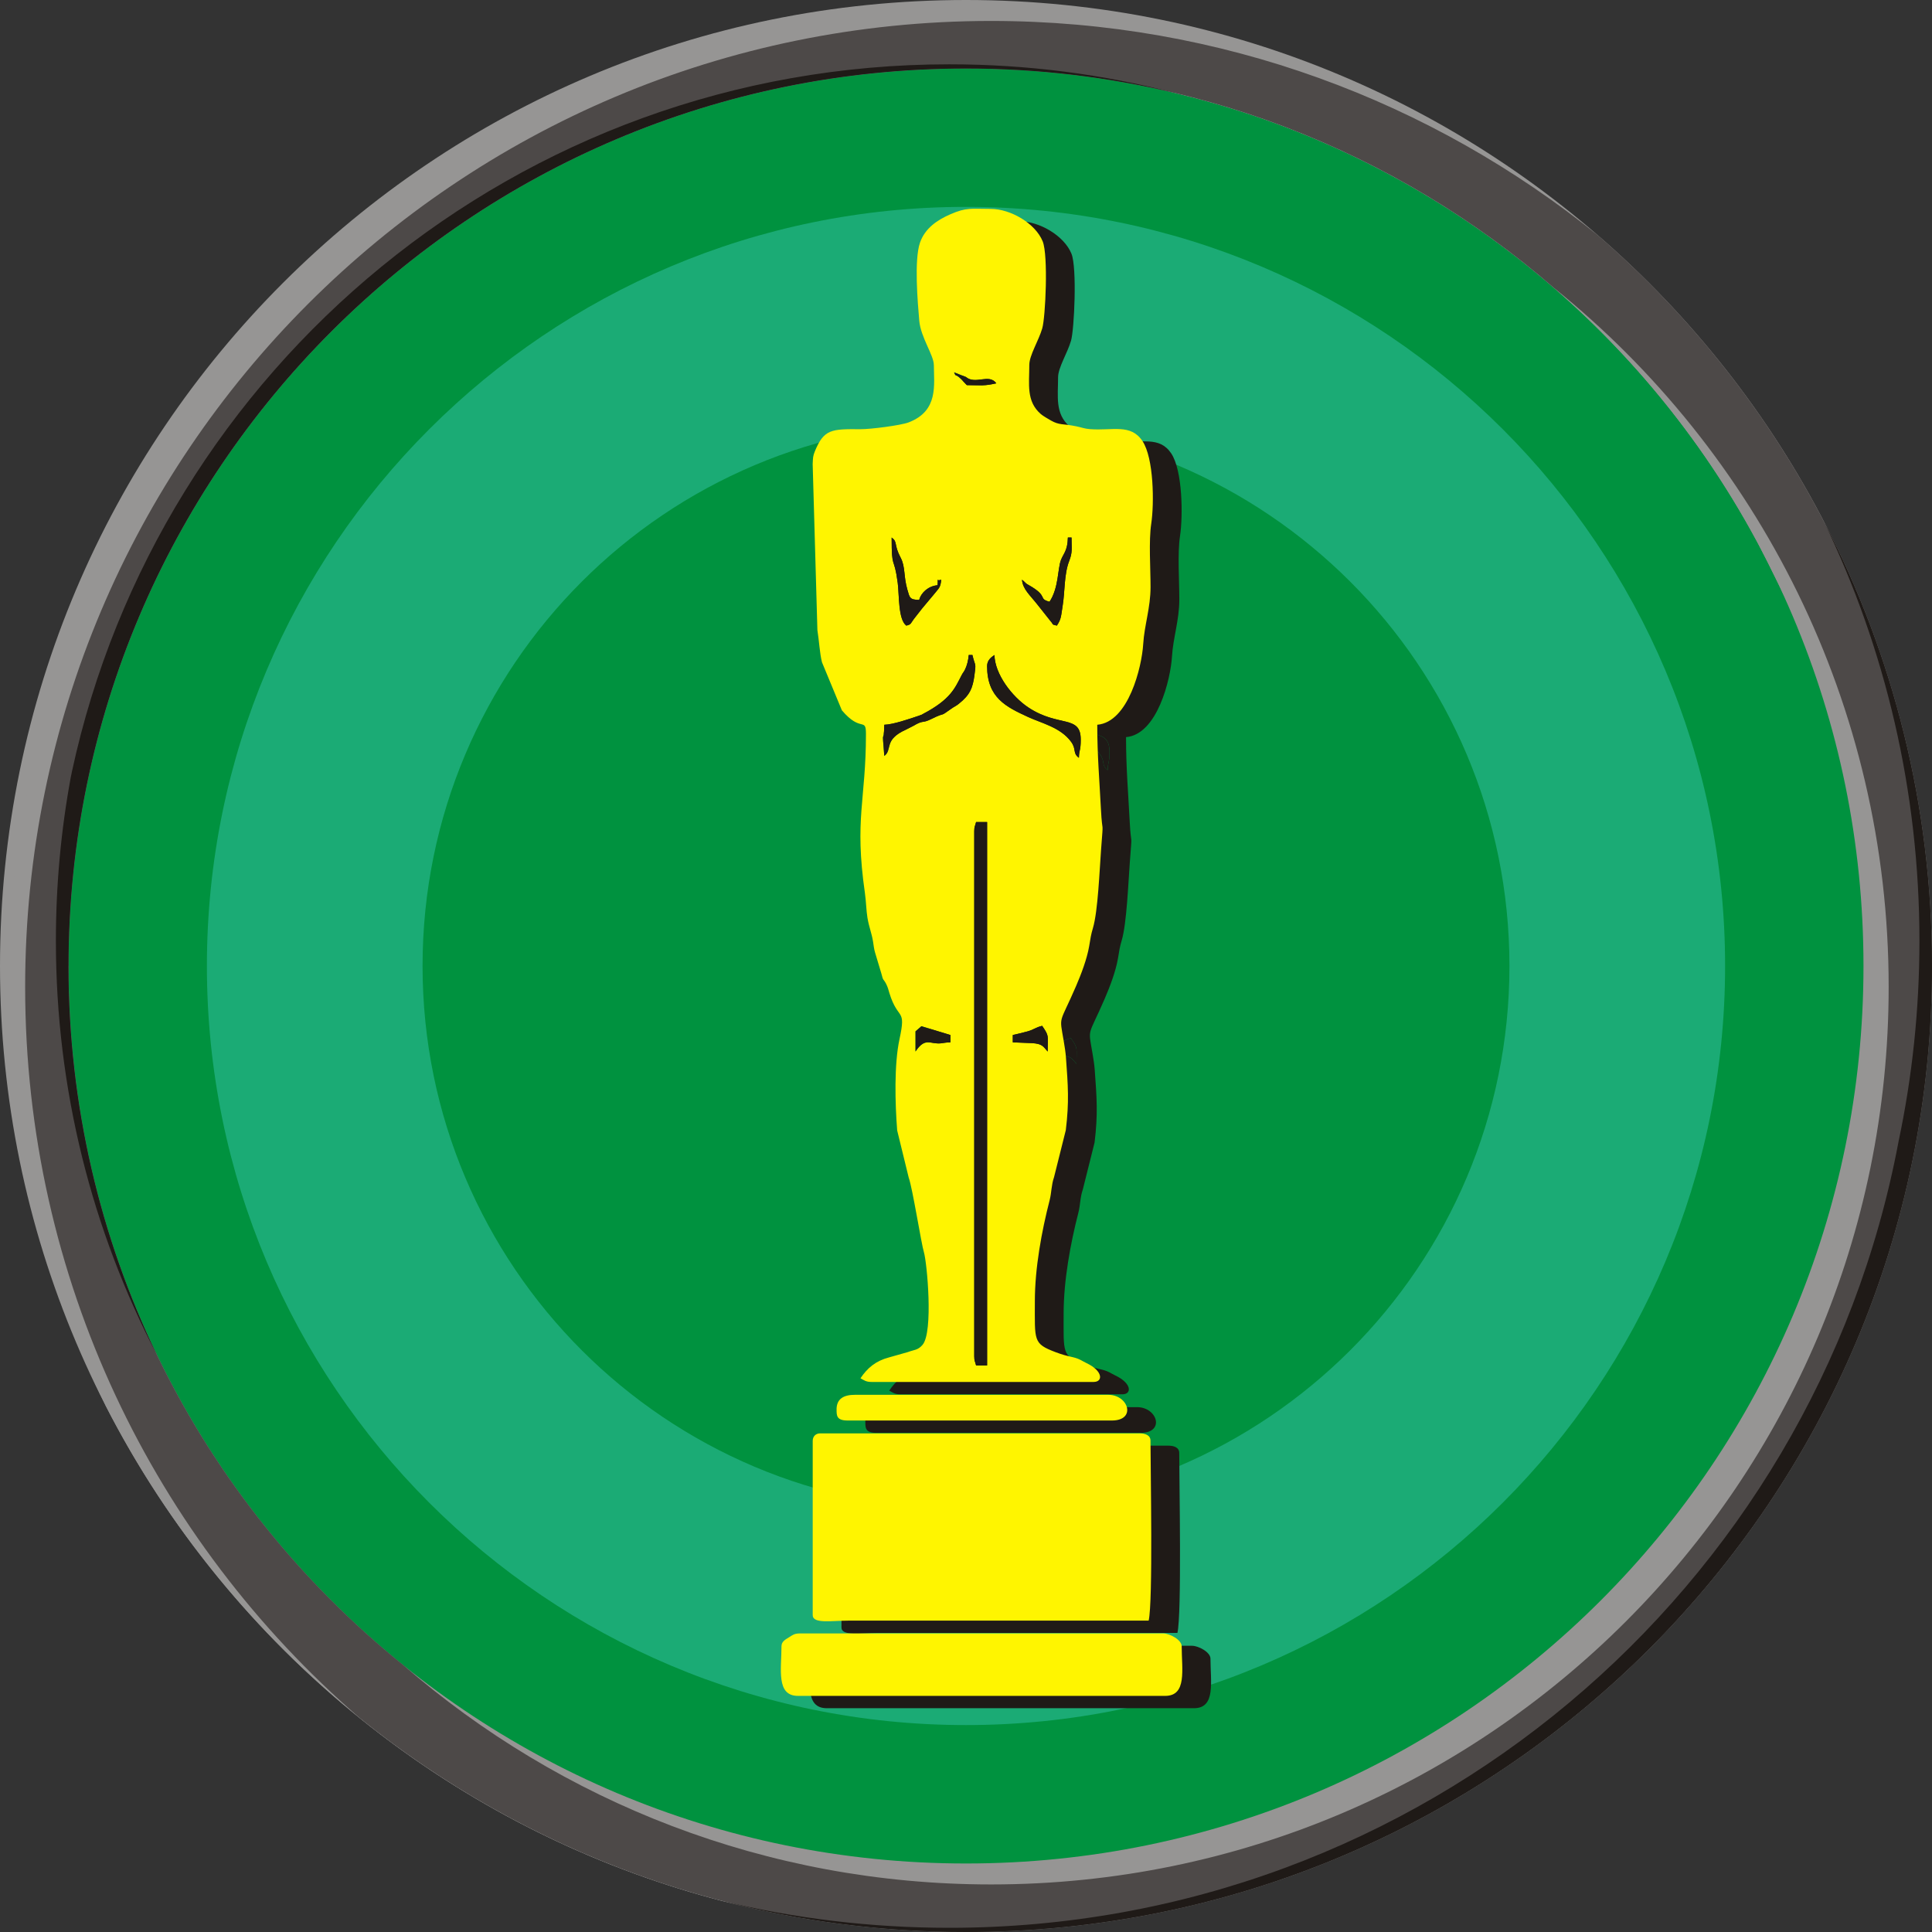
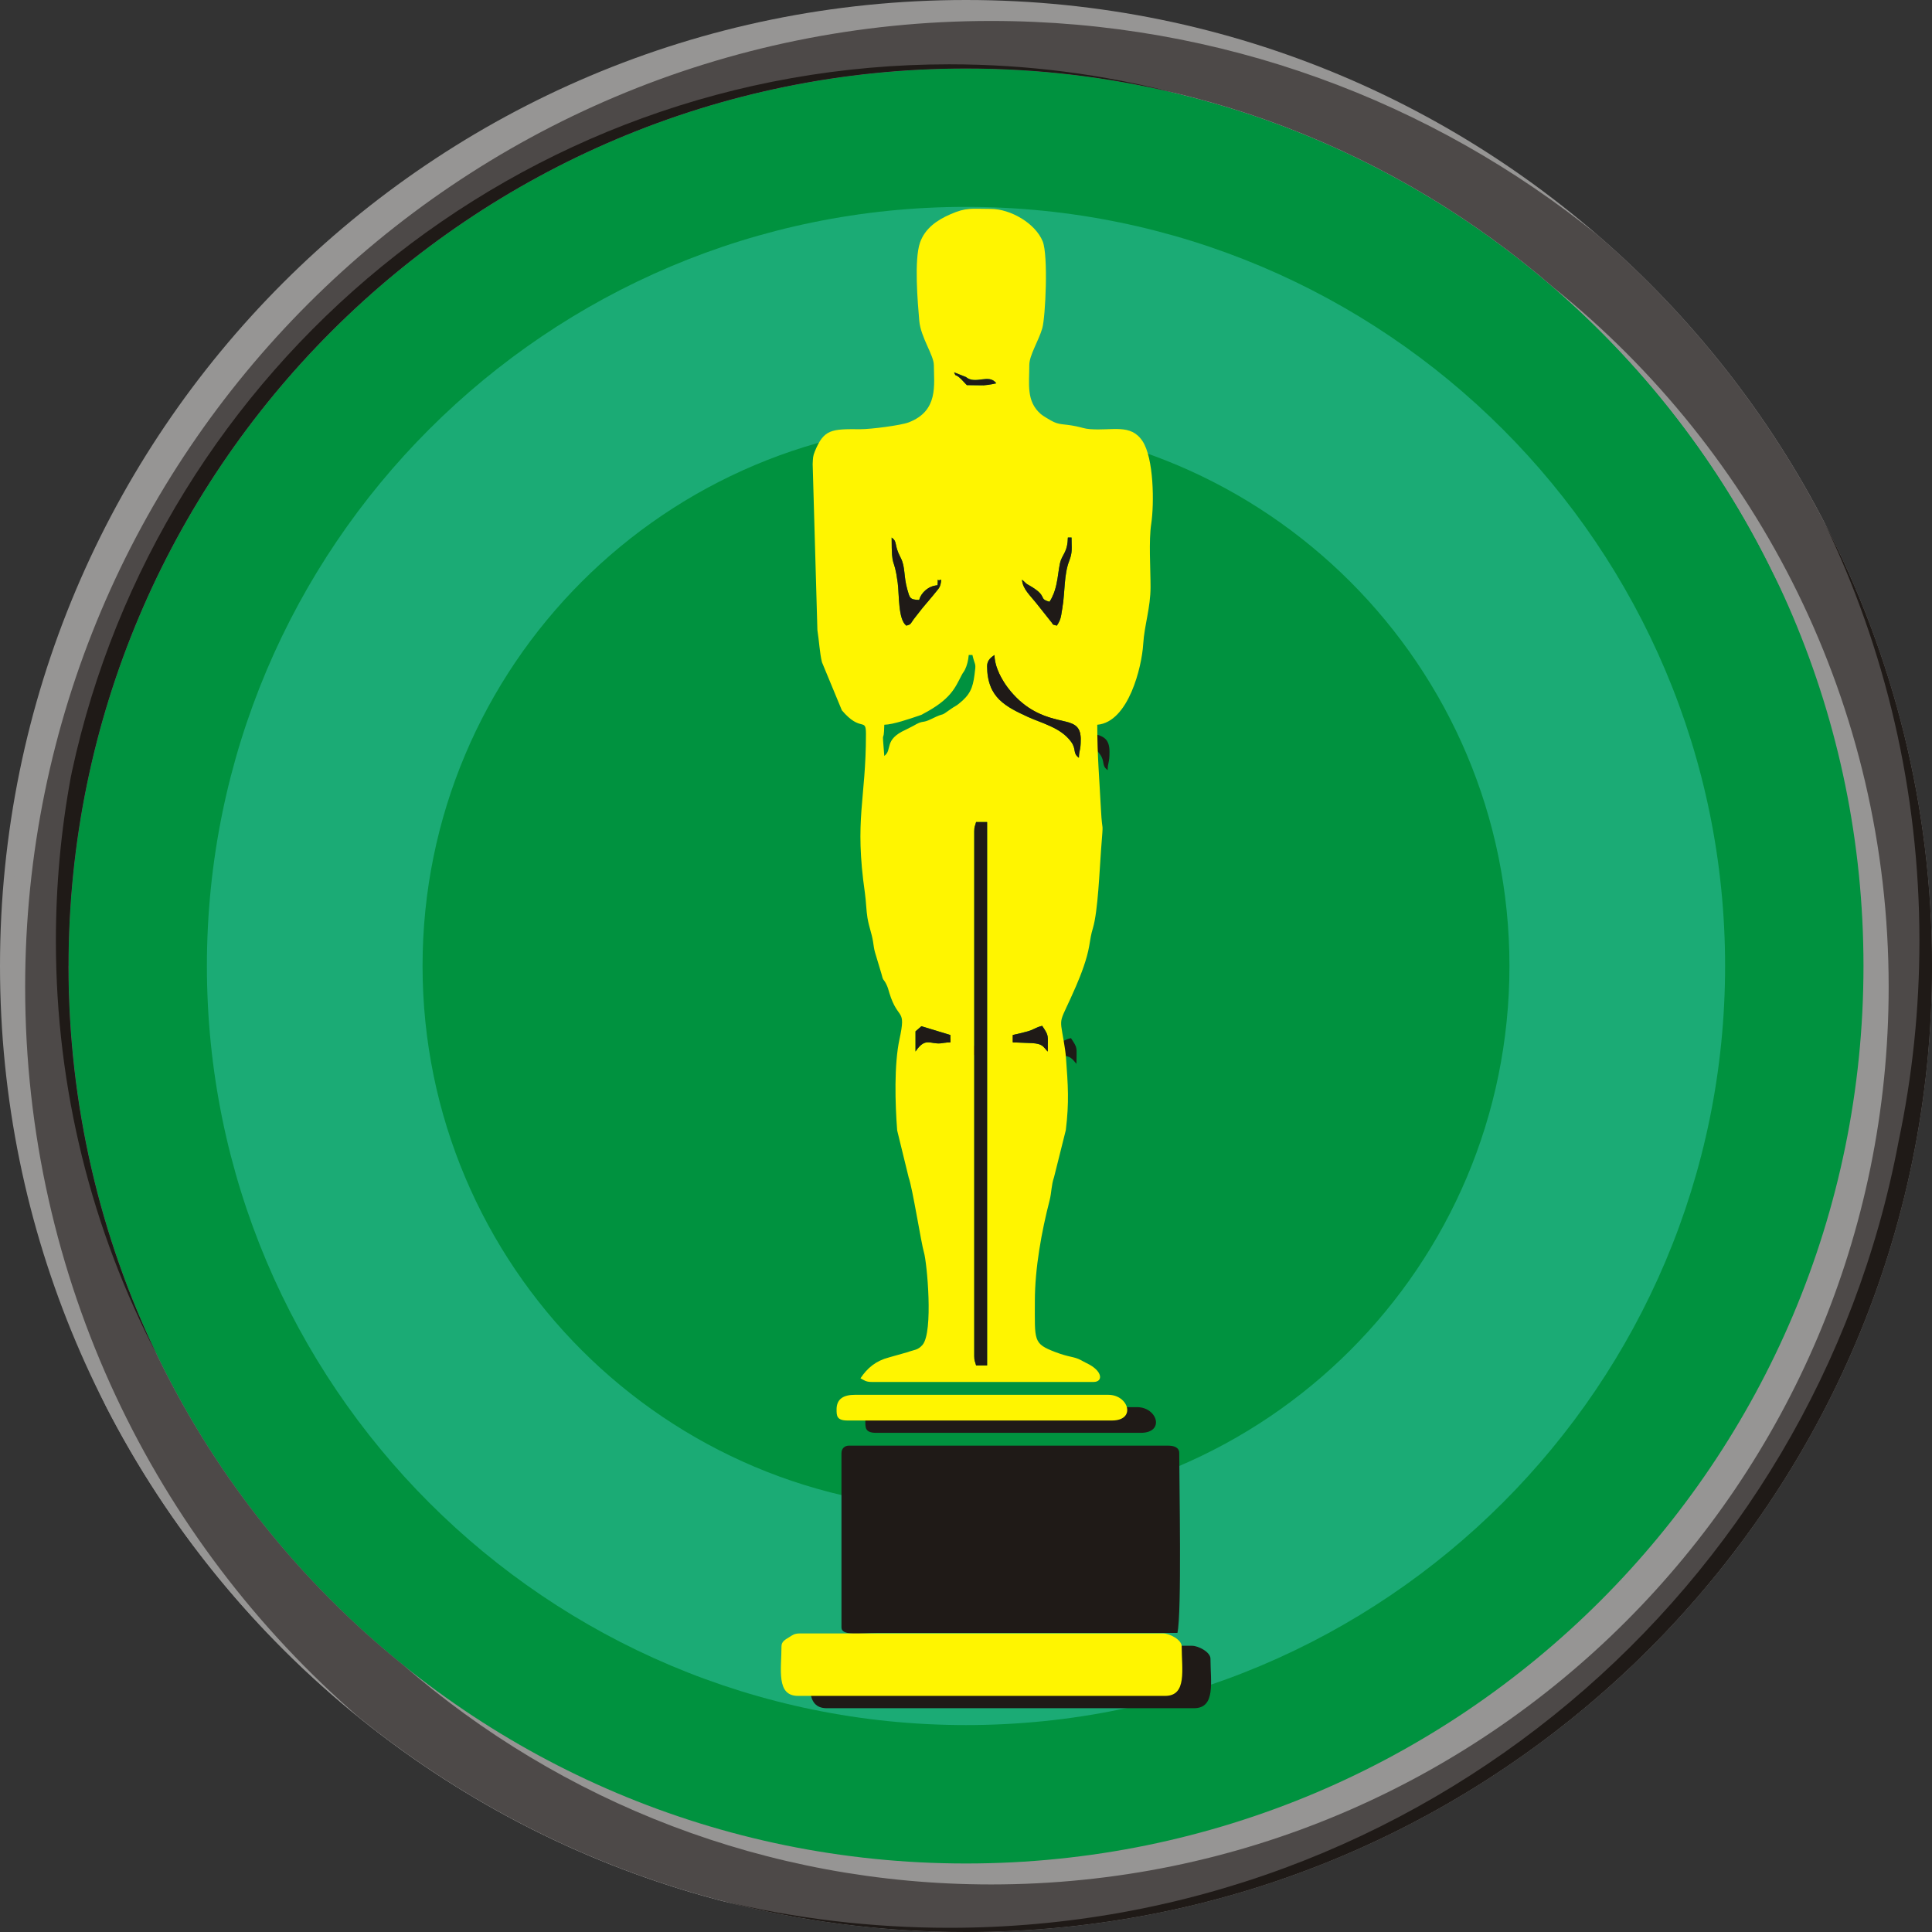
<svg xmlns="http://www.w3.org/2000/svg" xml:space="preserve" width="80px" height="80px" style="shape-rendering:geometricPrecision; text-rendering:geometricPrecision; image-rendering:optimizeQuality; fill-rule:evenodd; clip-rule:evenodd" viewBox="0 0 87.42 87.42">
  <rect x="0" y="0" width="87.42" height="87.42" fill="#333333" stroke="none" />
  <defs>
    <style type="text/css">
   
    .fil3 {fill:#1F1A17}
    .fil0 {fill:#00923F}
    .fil2 {fill:#4D4948}
    .fil1 {fill:#969594}
    .fil5 {fill:#FFF500}
    .fil4 {fill:#1BAB75}
   
  </style>
  </defs>
  <g id="Layer_x0020_1">
    <g id="_109009992">
      <path id="_109556368" class="fil0" d="M43.71 2.631c22.687,0 41.078,18.391 41.078,41.078 0,22.687 -18.391,41.078 -41.078,41.078 -22.687,0 -41.078,-18.391 -41.078,-41.078 0,-22.687 18.391,-41.078 41.078,-41.078z" />
      <g>
        <path id="_109556320" class="fil1" d="M43.71 0c24.14,0 43.71,19.57 43.71,43.71 0,24.14 -19.57,43.71 -43.71,43.71 -24.14,0 -43.71,-19.57 -43.71,-43.71 0,-24.14 19.57,-43.71 43.71,-43.71zm0 3.1c22.428,0 40.61,18.182 40.61,40.61 0,22.428 -18.182,40.61 -40.61,40.61 -22.428,0 -40.61,-18.182 -40.61,-40.61 0,-22.428 18.182,-40.61 40.61,-40.61z" />
        <path id="_109556272" class="fil1" d="M32.687 86.017c-12.162,-3.16 -22.266,-11.425 -27.886,-22.372 -2.831,-5.79 -4.421,-12.297 -4.421,-19.176 0,-24.14 19.57,-43.71 43.71,-43.71 10.403,0 19.955,3.637 27.46,9.705 9.256,8.015 15.111,19.852 15.111,33.056 0,24.14 -19.57,43.71 -43.71,43.71 -3.535,0 -6.972,-0.42 -10.264,-1.213zm47.568 -60.034c2.841,5.545 4.444,11.828 4.444,18.486 0,22.428 -18.182,40.61 -40.61,40.61 -10.175,0 -19.476,-3.742 -26.601,-9.925 -9.236,-7.444 -15.148,-18.848 -15.148,-31.634 0,-22.428 18.182,-40.61 40.61,-40.61 3.592,0 7.075,0.467 10.392,1.342 11.864,2.887 21.689,10.982 26.912,21.73z" />
-         <path id="_109556224" class="fil1" d="M4.497 63.009c-2.64,-5.629 -4.117,-11.912 -4.117,-18.54 0,-24.14 19.57,-43.71 43.71,-43.71 10.403,0 19.955,3.637 27.46,9.705 9.256,8.015 15.111,19.852 15.111,33.056 0,2.787 -0.264,5.512 -0.763,8.155 -4.189,19.77 -21.739,34.606 -42.758,34.606 -16.757,0 -31.308,-9.431 -38.644,-23.272zm38.644 -61.048c16.144,0 30.087,9.421 36.633,23.064 0.164,0.317 0.325,0.636 0.481,0.957 2.841,5.545 4.444,11.828 4.444,18.486 0,22.428 -18.182,40.61 -40.61,40.61 -10.175,0 -19.476,-3.742 -26.601,-9.925 -9.236,-7.444 -15.148,-18.848 -15.148,-31.634 0,-2.908 0.308,-5.743 0.889,-8.478 3.531,-18.831 20.055,-33.081 39.911,-33.081z" />
        <path id="_109556176" class="fil2" d="M72.308 10.653c9.256,8.015 15.111,19.852 15.111,33.056 0,24.14 -19.57,43.71 -43.71,43.71 -10.403,0 -19.955,-3.637 -27.46,-9.705 -9.256,-8.015 -15.111,-19.852 -15.111,-33.056 0,-24.14 19.57,-43.71 43.71,-43.71 10.403,0 19.955,3.637 27.46,9.705zm-1.997 2.371c9.236,7.444 15.148,18.848 15.148,31.634 0,22.428 -18.182,40.61 -40.61,40.61 -10.175,0 -19.476,-3.742 -26.601,-9.925 -9.236,-7.444 -15.148,-18.848 -15.148,-31.634 0,-22.428 18.182,-40.61 40.61,-40.61 10.175,0 19.476,3.742 26.601,9.925z" />
        <path id="_109556128" class="fil3" d="M3.1 43.71c0,-22.428 18.182,-40.61 40.61,-40.61 3.261,0 6.432,0.384 9.471,1.11 -3.269,-0.848 -6.697,-1.3 -10.23,-1.3 -19.485,0 -35.764,13.722 -39.702,32.03 -0.007,0.034 -0.013,0.068 -0.02,0.103 -0.001,0.003 -0.001,0.007 -0.002,0.01 -0.007,0.034 -0.015,0.068 -0.022,0.102 -0.444,2.405 -0.676,4.884 -0.676,7.416 0,6.747 1.645,13.109 4.556,18.708 -2.555,-5.317 -3.987,-11.276 -3.987,-17.57zm82.802 7.966c-3.82,20.243 -21.597,35.554 -42.95,35.554 -3.535,0 -6.972,-0.42 -10.264,-1.212 3.521,0.915 7.215,1.402 11.023,1.402 24.14,0 43.71,-19.57 43.71,-43.71 0,-7.244 -1.762,-14.077 -4.882,-20.093 2.764,5.734 4.312,12.163 4.312,18.954 0,3.113 -0.325,6.15 -0.944,9.078 -0.001,0.009 -0.003,0.017 -0.005,0.026z" />
      </g>
      <path id="_109556056" class="fil4" d="M43.71 9.361c18.97,0 34.348,15.378 34.348,34.348 0,18.97 -15.378,34.348 -34.348,34.348 -18.97,0 -34.348,-15.378 -34.348,-34.348 0,-18.97 15.378,-34.348 34.348,-34.348z" />
      <path id="_109556008" class="fil0" d="M43.71 19.119c13.581,0 24.59,11.01 24.59,24.59 0,13.581 -11.01,24.59 -24.59,24.59 -13.581,0 -24.59,-11.01 -24.59,-24.59 0,-13.581 11.01,-24.59 24.59,-24.59z" />
      <g>
-         <path id="_109555960" class="fil3" d="M45.385 61.926l0 -23.757c0,-0.224 0.04,-0.229 0.083,-0.415l0.499 0 0 24.587 -0.499 0c-0.043,-0.186 -0.083,-0.191 -0.083,-0.415zm1.744 -14.536c0.223,-0.052 0.449,-0.102 0.667,-0.164 0.31,-0.088 0.36,-0.181 0.662,-0.251 0.325,0.485 0.249,0.395 0.249,1.163 -0.216,-0.249 -0.252,-0.349 -0.694,-0.381l-0.885 -0.034 0 -0.332zm-4.402 0.748l0 -0.914 0.267 -0.231 1.311 0.397 0 0.332c-0.203,0 -0.327,0.036 -0.448,0.046 -0.467,0.038 -0.68,-0.27 -1.097,0.32 -0.007,0.01 -0.021,0.034 -0.034,0.05zm7.476 -14.121c0,0.534 -0.075,0.445 -0.083,0.83 -0.296,-0.217 -0.099,-0.379 -0.354,-0.726 -0.478,-0.652 -1.333,-0.837 -1.951,-1.123 -0.978,-0.453 -1.849,-0.86 -1.849,-2.304 0,-0.256 0.179,-0.396 0.332,-0.498 0.02,0.874 0.799,1.884 1.532,2.372 1.363,0.909 2.373,0.321 2.373,1.449zm-8.888 -0.665c0.403,-0.009 1.162,-0.273 1.579,-0.414 0.159,-0.054 0.096,-0.035 0.173,-0.076 1.257,-0.66 1.445,-1.173 1.743,-1.746 0.073,-0.14 0.087,-0.123 0.156,-0.26 0.089,-0.179 0.15,-0.418 0.17,-0.661l0.166 0c0.128,0.55 0.175,0.306 0.092,0.917 -0.077,0.573 -0.198,0.887 -0.709,1.291 -0.099,0.078 -0.054,0.041 -0.147,0.102 -0.127,0.083 -0.048,0.017 -0.203,0.129 -0.574,0.413 -0.195,0.113 -0.878,0.451 -0.472,0.234 -0.33,0.022 -0.84,0.323l-0.33 0.168c-1.013,0.455 -0.589,0.906 -0.972,1.187 -0.122,-1.46 -0.023,-0.389 0,-1.412zm1.713 -5.264c-0.011,0.013 -0.026,0.032 -0.037,0.046 -0.011,0.013 -0.025,0.034 -0.036,0.047l-0.219 0.279c-0.27,0.333 -0.17,0.339 -0.424,0.407 -0.376,-0.276 -0.319,-1.406 -0.39,-1.936 -0.172,-1.294 -0.275,-0.519 -0.275,-2.051 0.287,0.21 0.083,0.301 0.41,0.92 0.216,0.409 0.125,0.831 0.302,1.442 0.105,0.362 0.101,0.453 0.534,0.463 0.091,-0.341 0.423,-0.631 0.83,-0.664 0.047,-0.43 -0.097,-0.151 0.166,-0.249 -0.03,0.359 -0.11,0.383 -0.294,0.619l-0.568 0.678zm5.763 -0.301c0.42,-0.628 0.366,-1.502 0.518,-1.891 0.116,-0.298 0.3,-0.42 0.313,-1.016l0.166 0c0,0.5 0.05,0.664 -0.105,1.057 -0.236,0.601 -0.193,1.414 -0.297,2.029 -0.075,0.45 -0.054,0.589 -0.262,0.9 -0.273,-0.073 -0.118,-0.016 -0.29,-0.209l-0.588 -0.741c-0.349,-0.445 -0.664,-0.696 -0.7,-1.127 0.085,0.062 0.161,0.146 0.175,0.157 0.083,0.062 -0.007,0.006 0.152,0.098 0.894,0.512 0.379,0.598 0.919,0.742zm-3.738 -9.801c-0.014,-0.013 -0.034,-0.032 -0.042,-0.041 -0.008,-0.009 -0.031,-0.032 -0.04,-0.043 -0.505,-0.566 -0.381,-0.205 -0.499,-0.498l0.536 0.212c0.435,0.365 1.041,-0.17 1.375,0.286 -0.571,0.133 -0.692,0.083 -1.329,0.083zm-1.495 -0.914c0,0.9 0.223,2.075 -1.139,2.599 -0.357,0.137 -1.723,0.312 -2.183,0.309 -1.311,-0.01 -1.651,-0.008 -2.066,1.008 -0.085,0.207 -0.082,0.287 -0.096,0.569l0.214 7.513c0.075,0.467 0.105,1.049 0.207,1.455l0.9 2.174c0.865,1.021 1.09,0.292 1.09,1.07 0,3.006 -0.53,3.832 -0.048,7.191 0.056,0.388 0.061,0.804 0.116,1.129 0.076,0.445 0.186,0.669 0.253,1.076 0.039,0.238 0.037,0.304 0.09,0.491l0.288 0.958c0.083,0.349 0.093,0.228 0.21,0.455 0.089,0.174 0.101,0.261 0.153,0.429 0.395,1.273 0.769,0.637 0.456,2.081 -0.247,1.143 -0.2,2.916 -0.105,4.131l0.522 2.136c0.17,0.457 0.565,2.97 0.689,3.381 0.137,0.453 0.434,3.605 -0.064,4.185 -0.214,0.25 -0.381,0.218 -0.669,0.328l-0.842 0.238c-0.603,0.157 -0.986,0.48 -1.297,0.946 0.163,0.086 0.245,0.166 0.498,0.166l10.051 0c0.438,0 0.424,-0.501 -0.314,-0.849 -0.148,-0.07 -0.131,-0.073 -0.271,-0.144 -0.33,-0.168 -0.49,-0.11 -1.139,-0.356 -1.02,-0.388 -0.934,-0.506 -0.934,-2.306 0,-1.49 0.306,-3.162 0.668,-4.565 0.09,-0.35 0.074,-0.684 0.2,-1.046l0.532 -2.126c0.157,-1.28 0.101,-2.012 0.006,-3.304 -0.015,-0.208 -0.056,-0.474 -0.1,-0.731 -0.203,-1.2 -0.213,-0.698 0.556,-2.48 0.231,-0.535 0.498,-1.234 0.596,-1.813 0.062,-0.367 0.076,-0.502 0.172,-0.825 0.226,-0.757 0.299,-2.658 0.366,-3.538 0.117,-1.54 0.06,-0.563 -0.006,-1.832 -0.068,-1.329 -0.166,-2.422 -0.166,-3.821 1.415,-0.118 2.017,-2.619 2.079,-3.652 0.051,-0.845 0.331,-1.638 0.332,-2.575 0.001,-0.852 -0.088,-2.082 0.032,-2.875 0.136,-0.9 0.12,-2.966 -0.401,-3.74 -0.533,-0.793 -1.349,-0.455 -2.373,-0.534 -0.251,-0.02 -0.367,-0.076 -0.62,-0.128 -0.614,-0.127 -0.759,-0.041 -1.148,-0.264 -0.127,-0.073 -0.356,-0.204 -0.456,-0.291 -0.667,-0.578 -0.52,-1.356 -0.52,-2.222 0,-0.439 0.423,-1.094 0.586,-1.657 0.147,-0.508 0.276,-3.302 0.02,-3.934 -0.333,-0.822 -1.458,-1.47 -2.351,-1.47 -0.897,0 -1.091,-0.077 -1.831,0.245 -0.581,0.253 -1.145,0.626 -1.372,1.287 -0.266,0.778 -0.104,2.693 -0.031,3.529 0.066,0.75 0.659,1.562 0.659,1.999z" />
        <path id="_109555912" class="fil3" d="M38.075 65.747l0 7.891c0,0.407 0.848,0.249 1.661,0.249l13.54 0c0.201,-0.865 0.083,-6.778 0.083,-8.141 0,-0.255 -0.243,-0.332 -0.498,-0.332l-14.453 0c-0.195,0 -0.332,0.138 -0.332,0.332z" />
        <path id="_109555864" class="fil3" d="M36.663 75.051c0,1.047 -0.25,2.243 0.748,2.243l16.613 0c0.998,0 0.748,-1.195 0.748,-2.243 0,-0.299 -0.551,-0.582 -0.831,-0.582l-16.447 0c-0.253,0 -0.331,0.074 -0.49,0.174 -0.152,0.096 -0.341,0.184 -0.341,0.407z" />
        <path id="_109555816" class="fil3" d="M39.155 64.335c0,0.273 -0.003,0.499 0.498,0.499l11.961 0c1.111,0 0.759,-1.163 -0.166,-1.163l-11.463 0c-0.495,0 -0.831,0.169 -0.831,0.664z" />
        <path id="_109555768" class="fil3" d="M45.385 61.926c0,0.224 0.04,0.229 0.083,0.415l0.499 0 0 -24.587 -0.499 0c-0.043,0.186 -0.083,0.191 -0.083,0.415l0 23.757z" />
        <path id="_109555720" class="fil3" d="M45.966 30.694c0,1.445 0.871,1.852 1.849,2.304 0.617,0.286 1.473,0.471 1.951,1.123 0.255,0.348 0.057,0.509 0.354,0.726 0.009,-0.385 0.083,-0.296 0.083,-0.83 0,-1.127 -1.009,-0.54 -2.373,-1.449 -0.733,-0.488 -1.512,-1.498 -1.532,-2.372 -0.153,0.103 -0.332,0.242 -0.332,0.498z" />
        <path id="_109555672" class="fil3" d="M41.315 33.352c-0.023,1.023 -0.122,-0.048 0,1.412 0.383,-0.281 -0.041,-0.732 0.972,-1.187l0.33 -0.168c0.51,-0.301 0.368,-0.089 0.84,-0.323 0.682,-0.339 0.304,-0.038 0.878,-0.451 0.155,-0.112 0.076,-0.046 0.203,-0.129 0.093,-0.061 0.048,-0.024 0.147,-0.102 0.511,-0.404 0.631,-0.718 0.709,-1.291 0.082,-0.611 0.036,-0.367 -0.092,-0.917l-0.166 0c-0.02,0.243 -0.08,0.482 -0.17,0.661 -0.068,0.136 -0.082,0.119 -0.156,0.26 -0.298,0.573 -0.486,1.086 -1.743,1.746 -0.078,0.041 -0.014,0.022 -0.173,0.076 -0.417,0.142 -1.176,0.405 -1.579,0.414z" />
        <path id="_109555624" class="fil3" d="M42.311 28.866c0.254,-0.068 0.155,-0.073 0.424,-0.407l0.219 -0.279c0.01,-0.014 0.025,-0.034 0.036,-0.047 0.011,-0.014 0.026,-0.033 0.037,-0.046l0.568 -0.678c0.184,-0.236 0.265,-0.26 0.294,-0.619 -0.263,0.098 -0.119,-0.18 -0.166,0.249 -0.407,0.034 -0.74,0.324 -0.83,0.664 -0.433,-0.01 -0.428,-0.101 -0.534,-0.463 -0.177,-0.61 -0.087,-1.033 -0.302,-1.442 -0.327,-0.619 -0.123,-0.709 -0.41,-0.92 0,1.532 0.103,0.757 0.275,2.051 0.071,0.53 0.013,1.66 0.39,1.936z" />
        <path id="_109555576" class="fil3" d="M48.791 27.787c-0.541,-0.144 -0.025,-0.23 -0.919,-0.742 -0.159,-0.091 -0.069,-0.036 -0.152,-0.098 -0.014,-0.01 -0.091,-0.095 -0.175,-0.157 0.036,0.431 0.351,0.682 0.7,1.127l0.588 0.741c0.172,0.193 0.017,0.136 0.29,0.209 0.209,-0.312 0.187,-0.451 0.262,-0.9 0.103,-0.615 0.06,-1.429 0.297,-2.029 0.155,-0.394 0.105,-0.557 0.105,-1.057l-0.166 0c-0.013,0.596 -0.197,0.718 -0.313,1.016 -0.151,0.39 -0.097,1.263 -0.518,1.891z" />
        <path id="_109555528" class="fil3" d="M42.727 48.138c0.013,-0.015 0.027,-0.039 0.034,-0.05 0.417,-0.589 0.631,-0.282 1.097,-0.32 0.12,-0.01 0.245,-0.046 0.448,-0.046l0 -0.332 -1.311 -0.397 -0.267 0.231 0 0.914z" />
        <path id="_109555480" class="fil3" d="M47.129 47.722l0.885 0.034c0.441,0.032 0.478,0.132 0.694,0.381 0,-0.768 0.075,-0.678 -0.249,-1.163 -0.302,0.071 -0.352,0.163 -0.662,0.251 -0.217,0.062 -0.444,0.112 -0.667,0.164l0 0.332z" />
        <path id="_109555432" class="fil3" d="M45.053 17.985c0.637,0 0.758,0.05 1.329,-0.083 -0.334,-0.456 -0.939,0.079 -1.375,-0.286l-0.536 -0.212c0.118,0.293 -0.006,-0.068 0.499,0.498 0.01,0.011 0.032,0.034 0.04,0.043 0.008,0.009 0.028,0.027 0.042,0.041z" />
      </g>
      <g>
        <path id="_109555360" class="fil5" d="M44.083 61.369l0 -23.757c0,-0.224 0.04,-0.229 0.083,-0.415l0.499 0 0 24.587 -0.499 0c-0.043,-0.186 -0.083,-0.191 -0.083,-0.415zm1.744 -14.536c0.223,-0.052 0.449,-0.102 0.667,-0.164 0.31,-0.088 0.36,-0.181 0.662,-0.251 0.325,0.485 0.249,0.395 0.249,1.163 -0.216,-0.248 -0.252,-0.349 -0.694,-0.381l-0.885 -0.035 0 -0.332zm-4.402 0.747l0 -0.914 0.267 -0.232 1.311 0.398 0 0.332c-0.203,0 -0.327,0.036 -0.448,0.046 -0.467,0.038 -0.68,-0.27 -1.097,0.32 -0.007,0.01 -0.021,0.034 -0.034,0.049zm7.476 -14.121c0,0.534 -0.074,0.445 -0.083,0.83 -0.296,-0.217 -0.099,-0.379 -0.354,-0.726 -0.478,-0.652 -1.333,-0.837 -1.951,-1.123 -0.978,-0.453 -1.849,-0.86 -1.849,-2.304 0,-0.256 0.179,-0.396 0.332,-0.498 0.02,0.874 0.799,1.884 1.532,2.372 1.363,0.909 2.372,0.322 2.372,1.449zm-8.888 -0.665c0.403,-0.009 1.162,-0.273 1.579,-0.414 0.159,-0.054 0.096,-0.035 0.173,-0.076 1.257,-0.66 1.445,-1.173 1.743,-1.746 0.073,-0.141 0.087,-0.124 0.156,-0.26 0.089,-0.179 0.15,-0.418 0.17,-0.661l0.166 0c0.128,0.55 0.175,0.306 0.092,0.917 -0.077,0.573 -0.198,0.888 -0.709,1.291 -0.099,0.078 -0.054,0.041 -0.147,0.102 -0.127,0.083 -0.048,0.017 -0.203,0.129 -0.574,0.413 -0.195,0.113 -0.878,0.451 -0.472,0.234 -0.33,0.022 -0.84,0.323l-0.33 0.168c-1.013,0.455 -0.589,0.906 -0.972,1.187 -0.122,-1.46 -0.023,-0.389 0,-1.412zm1.713 -5.264c-0.011,0.013 -0.026,0.032 -0.037,0.046 -0.011,0.014 -0.025,0.034 -0.036,0.047l-0.219 0.279c-0.27,0.333 -0.17,0.339 -0.424,0.406 -0.376,-0.276 -0.319,-1.406 -0.39,-1.936 -0.172,-1.293 -0.275,-0.519 -0.275,-2.051 0.287,0.21 0.083,0.3 0.41,0.919 0.216,0.409 0.125,0.832 0.302,1.442 0.105,0.362 0.101,0.454 0.534,0.463 0.091,-0.341 0.423,-0.631 0.83,-0.665 0.047,-0.43 -0.097,-0.151 0.166,-0.249 -0.03,0.36 -0.11,0.383 -0.294,0.619l-0.568 0.679zm5.763 -0.301c0.42,-0.628 0.366,-1.502 0.518,-1.891 0.116,-0.298 0.3,-0.42 0.313,-1.016l0.166 0c0,0.5 0.05,0.664 -0.105,1.057 -0.236,0.601 -0.193,1.414 -0.297,2.029 -0.075,0.45 -0.054,0.589 -0.262,0.9 -0.273,-0.073 -0.118,-0.016 -0.29,-0.209l-0.588 -0.741c-0.349,-0.445 -0.664,-0.696 -0.7,-1.127 0.085,0.062 0.161,0.146 0.175,0.157 0.083,0.062 -0.007,0.007 0.152,0.098 0.894,0.512 0.379,0.598 0.919,0.742zm-3.738 -9.802c-0.014,-0.013 -0.034,-0.032 -0.042,-0.041 -0.008,-0.009 -0.031,-0.032 -0.04,-0.043 -0.505,-0.566 -0.381,-0.205 -0.499,-0.498l0.536 0.212c0.435,0.365 1.041,-0.17 1.375,0.286 -0.571,0.133 -0.692,0.083 -1.329,0.083zm-1.495 -0.914c0,0.9 0.223,2.075 -1.139,2.599 -0.357,0.137 -1.723,0.312 -2.183,0.309 -1.311,-0.01 -1.651,-0.008 -2.066,1.008 -0.085,0.207 -0.082,0.287 -0.096,0.569l0.214 7.513c0.075,0.467 0.105,1.049 0.207,1.455l0.9 2.174c0.865,1.022 1.09,0.292 1.09,1.07 0,3.006 -0.53,3.832 -0.048,7.191 0.056,0.388 0.061,0.804 0.116,1.129 0.076,0.445 0.186,0.669 0.253,1.076 0.039,0.238 0.037,0.304 0.09,0.491l0.288 0.959c0.083,0.349 0.093,0.228 0.21,0.455 0.089,0.173 0.101,0.261 0.153,0.428 0.395,1.273 0.769,0.637 0.456,2.081 -0.247,1.142 -0.2,2.915 -0.105,4.13l0.522 2.136c0.17,0.457 0.565,2.97 0.689,3.381 0.137,0.454 0.434,3.605 -0.064,4.186 -0.214,0.249 -0.381,0.218 -0.669,0.328l-0.842 0.238c-0.603,0.157 -0.986,0.48 -1.297,0.946 0.163,0.086 0.245,0.166 0.498,0.166l10.051 0c0.438,0 0.424,-0.501 -0.314,-0.849 -0.148,-0.07 -0.131,-0.073 -0.271,-0.144 -0.33,-0.168 -0.49,-0.11 -1.139,-0.356 -1.02,-0.388 -0.934,-0.506 -0.934,-2.305 0,-1.491 0.306,-3.162 0.668,-4.566 0.09,-0.35 0.074,-0.683 0.2,-1.046l0.532 -2.126c0.157,-1.28 0.101,-2.012 0.006,-3.304 -0.015,-0.208 -0.056,-0.474 -0.1,-0.731 -0.203,-1.2 -0.213,-0.698 0.556,-2.48 0.231,-0.535 0.498,-1.234 0.596,-1.813 0.062,-0.367 0.076,-0.502 0.172,-0.825 0.226,-0.757 0.299,-2.658 0.366,-3.538 0.117,-1.54 0.06,-0.563 -0.006,-1.833 -0.068,-1.329 -0.166,-2.422 -0.166,-3.821 1.415,-0.118 2.017,-2.619 2.079,-3.652 0.051,-0.845 0.331,-1.638 0.332,-2.575 0.001,-0.851 -0.088,-2.082 0.032,-2.875 0.136,-0.9 0.12,-2.966 -0.401,-3.74 -0.533,-0.792 -1.349,-0.455 -2.373,-0.534 -0.251,-0.02 -0.367,-0.076 -0.62,-0.128 -0.614,-0.127 -0.759,-0.041 -1.148,-0.264 -0.127,-0.073 -0.356,-0.204 -0.456,-0.291 -0.667,-0.578 -0.52,-1.356 -0.52,-2.221 0,-0.44 0.423,-1.094 0.586,-1.657 0.147,-0.508 0.276,-3.302 0.02,-3.934 -0.333,-0.822 -1.458,-1.47 -2.351,-1.47 -0.897,0 -1.091,-0.077 -1.831,0.245 -0.581,0.253 -1.145,0.626 -1.372,1.287 -0.266,0.778 -0.104,2.693 -0.031,3.529 0.066,0.75 0.659,1.562 0.659,1.999z" />
-         <path id="_109555312" class="fil5" d="M36.774 65.19l0 7.891c0,0.407 0.848,0.249 1.661,0.249l13.54 0c0.201,-0.865 0.083,-6.778 0.083,-8.14 0,-0.256 -0.243,-0.332 -0.498,-0.332l-14.453 0c-0.195,0 -0.332,0.138 -0.332,0.332z" />
        <path id="_109555264" class="fil5" d="M35.361 74.493c0,1.047 -0.25,2.243 0.748,2.243l16.613 0c0.998,0 0.748,-1.195 0.748,-2.243 0,-0.299 -0.551,-0.582 -0.831,-0.582l-16.447 0c-0.253,0 -0.331,0.074 -0.49,0.174 -0.152,0.096 -0.341,0.184 -0.341,0.407z" />
        <path id="_109555216" class="fil5" d="M37.854 63.778c0,0.273 -0.003,0.498 0.498,0.498l11.961 0c1.111,0 0.759,-1.163 -0.166,-1.163l-11.463 0c-0.495,0 -0.831,0.169 -0.831,0.665z" />
        <path id="_109555168" class="fil3" d="M44.083 61.369c0,0.224 0.04,0.229 0.083,0.415l0.499 0 0 -24.587 -0.499 0c-0.043,0.186 -0.083,0.191 -0.083,0.415l0 23.757z" />
        <path id="_109555120" class="fil3" d="M44.665 30.136c0,1.445 0.871,1.852 1.849,2.304 0.617,0.286 1.473,0.471 1.951,1.123 0.255,0.347 0.057,0.509 0.354,0.726 0.009,-0.385 0.083,-0.296 0.083,-0.83 0,-1.127 -1.009,-0.54 -2.372,-1.449 -0.733,-0.488 -1.512,-1.498 -1.532,-2.372 -0.153,0.103 -0.332,0.242 -0.332,0.498z" />
-         <path id="_109555072" class="fil3" d="M40.013 32.794c-0.023,1.023 -0.122,-0.048 0,1.412 0.383,-0.281 -0.041,-0.732 0.972,-1.187l0.33 -0.168c0.51,-0.301 0.368,-0.089 0.84,-0.323 0.682,-0.339 0.304,-0.038 0.878,-0.451 0.155,-0.112 0.076,-0.046 0.203,-0.129 0.093,-0.061 0.048,-0.024 0.147,-0.102 0.511,-0.404 0.631,-0.718 0.709,-1.291 0.082,-0.611 0.036,-0.367 -0.092,-0.917l-0.166 0c-0.02,0.243 -0.08,0.482 -0.17,0.661 -0.068,0.136 -0.082,0.119 -0.156,0.26 -0.298,0.573 -0.486,1.086 -1.743,1.746 -0.078,0.041 -0.014,0.022 -0.173,0.076 -0.417,0.142 -1.176,0.405 -1.579,0.414z" />
        <path id="_109555024" class="fil3" d="M41.01 28.309c0.254,-0.068 0.155,-0.073 0.424,-0.406l0.219 -0.279c0.01,-0.014 0.025,-0.034 0.036,-0.047 0.011,-0.013 0.026,-0.033 0.037,-0.046l0.568 -0.679c0.184,-0.236 0.265,-0.26 0.294,-0.619 -0.263,0.098 -0.119,-0.18 -0.166,0.249 -0.407,0.034 -0.74,0.324 -0.83,0.665 -0.433,-0.01 -0.428,-0.101 -0.534,-0.463 -0.177,-0.61 -0.087,-1.033 -0.302,-1.442 -0.327,-0.619 -0.123,-0.709 -0.41,-0.919 0,1.532 0.103,0.757 0.275,2.051 0.071,0.53 0.013,1.66 0.39,1.936z" />
        <path id="_109554976" class="fil3" d="M47.489 27.229c-0.541,-0.145 -0.025,-0.231 -0.919,-0.742 -0.159,-0.091 -0.069,-0.036 -0.152,-0.098 -0.014,-0.01 -0.091,-0.095 -0.175,-0.157 0.036,0.431 0.351,0.682 0.7,1.127l0.588 0.741c0.172,0.193 0.017,0.136 0.29,0.209 0.209,-0.312 0.187,-0.451 0.262,-0.9 0.103,-0.615 0.06,-1.429 0.297,-2.029 0.155,-0.394 0.105,-0.557 0.105,-1.057l-0.166 0c-0.013,0.596 -0.197,0.717 -0.313,1.016 -0.151,0.39 -0.097,1.263 -0.518,1.891z" />
        <path id="_109554928" class="fil3" d="M41.425 47.58c0.013,-0.015 0.027,-0.039 0.034,-0.049 0.417,-0.59 0.631,-0.282 1.097,-0.32 0.12,-0.01 0.245,-0.046 0.448,-0.046l0 -0.332 -1.311 -0.398 -0.267 0.232 0 0.914z" />
        <path id="_109010088" class="fil3" d="M45.828 47.165l0.885 0.035c0.441,0.032 0.478,0.132 0.694,0.381 0,-0.768 0.075,-0.678 -0.249,-1.163 -0.302,0.071 -0.352,0.163 -0.662,0.251 -0.217,0.062 -0.444,0.112 -0.667,0.164l0 0.332z" />
        <path id="_109010040" class="fil3" d="M43.751 17.427c0.637,0 0.758,0.05 1.329,-0.083 -0.334,-0.456 -0.939,0.079 -1.375,-0.286l-0.536 -0.212c0.118,0.293 -0.006,-0.069 0.499,0.498 0.01,0.011 0.032,0.034 0.04,0.043 0.008,0.009 0.028,0.027 0.042,0.041z" />
      </g>
    </g>
  </g>
</svg>